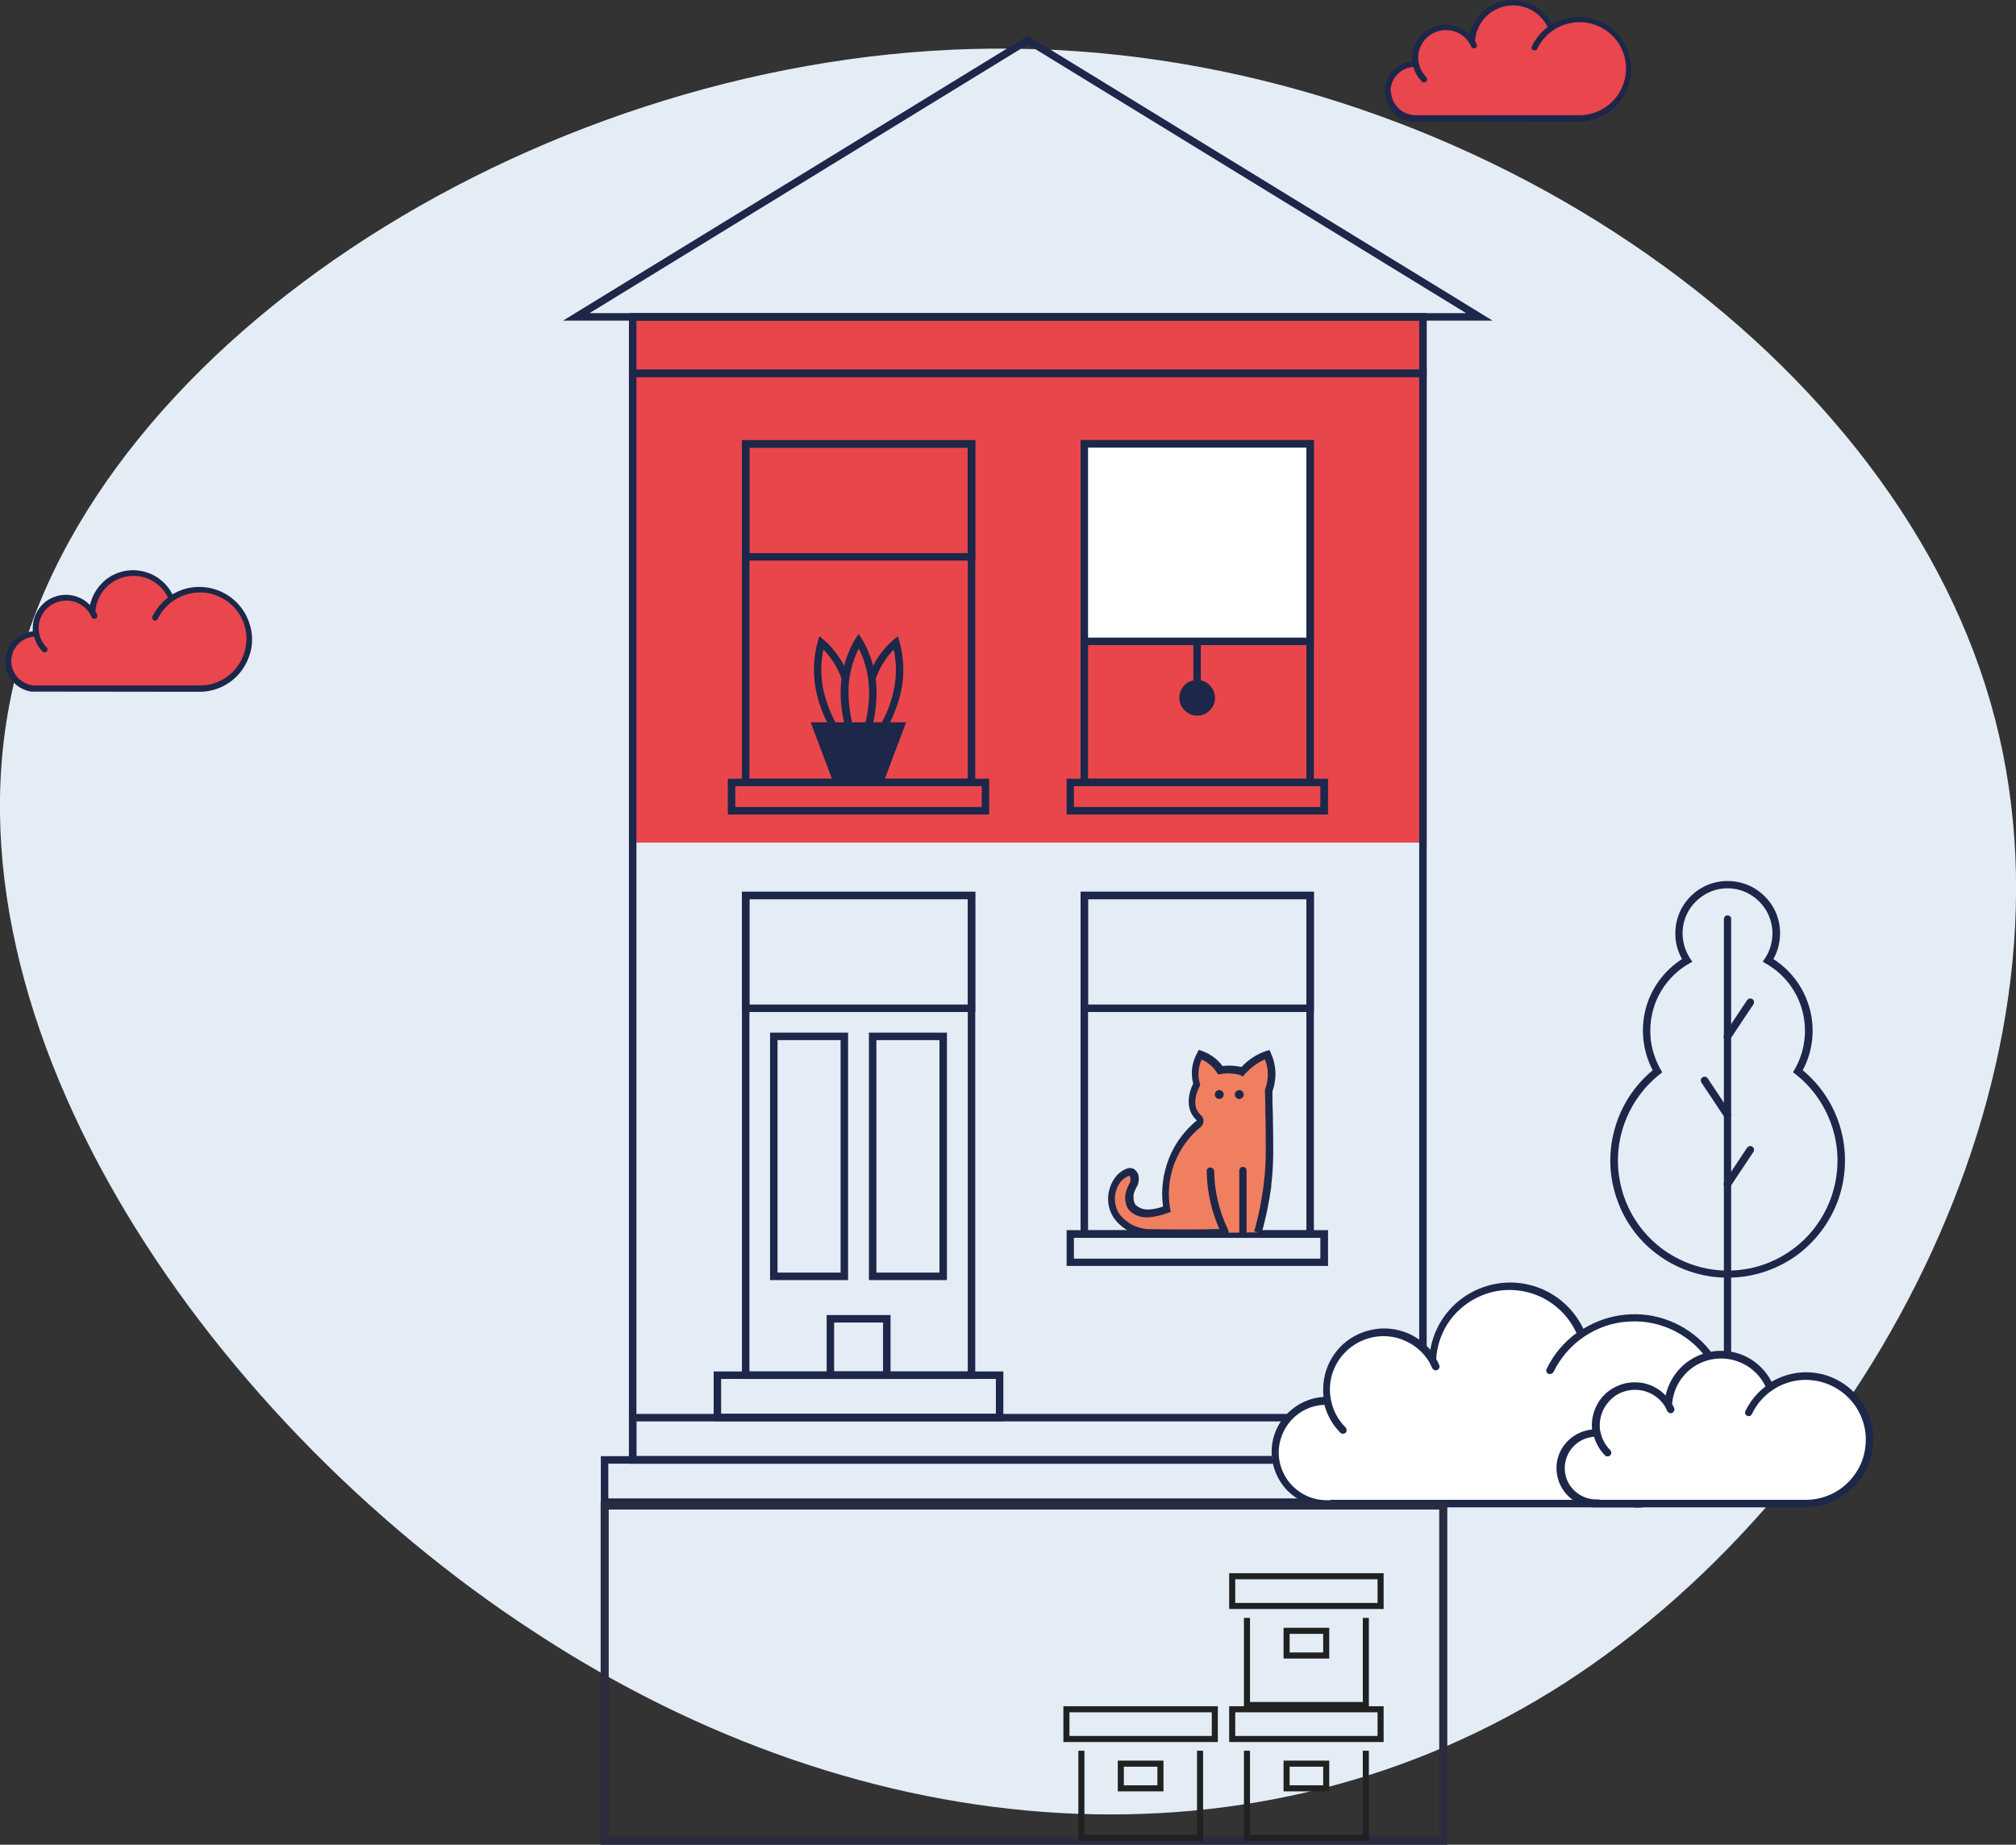
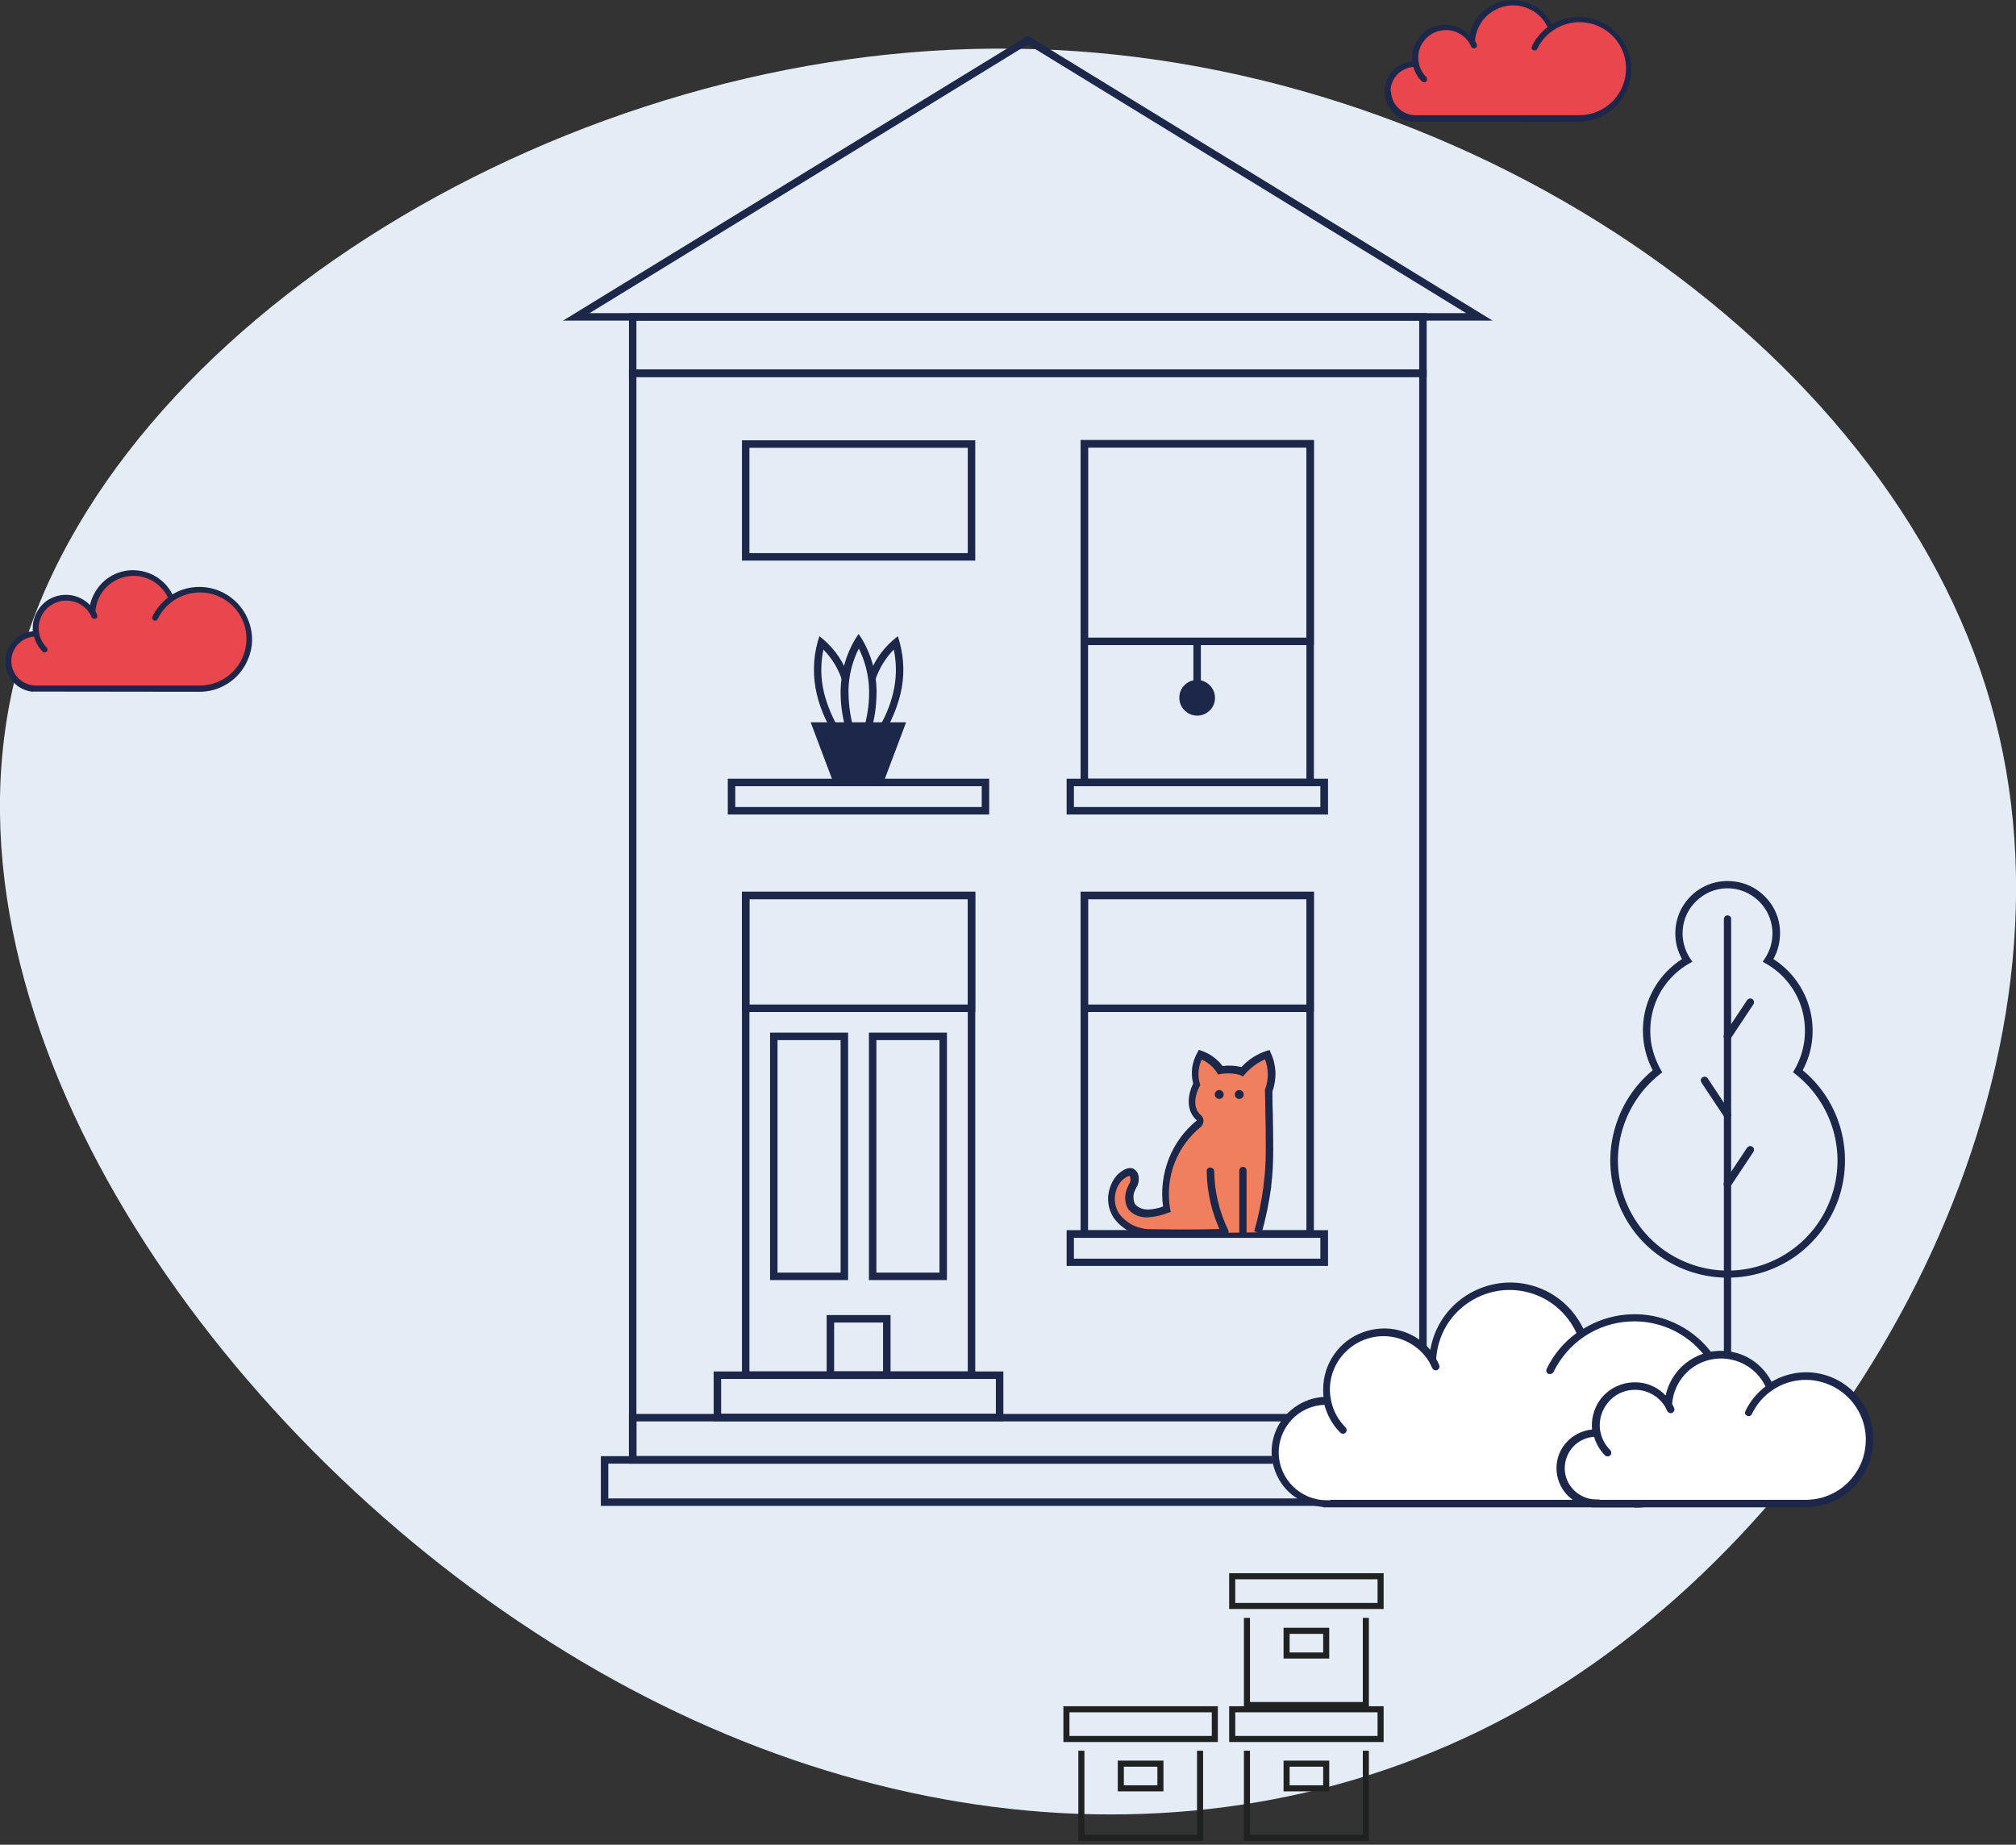
<svg xmlns="http://www.w3.org/2000/svg" id="Ebene_2" data-name="Ebene 2" viewBox="0 0 99.72 91.25">
  <rect x="0" y="0" width="99.72" height="91.25" fill="#333333" stroke="none" />
  <defs>
    <style>
      .cls-1 {
        fill: #e9464d;
      }

      .cls-2 {
        stroke: #292b40;
        stroke-width: .4px;
      }

      .cls-2, .cls-3 {
        fill: none;
        stroke-miterlimit: 10;
      }

      .cls-4 {
        fill: #e9464c;
      }

      .cls-3 {
        stroke: #202121;
        stroke-linecap: square;
        stroke-width: .3px;
      }

      .cls-5 {
        fill: #fff;
      }

      .cls-6 {
        fill: #1d2749;
      }

      .cls-7 {
        fill: #f07f60;
      }

      .cls-8 {
        fill: #e4edf5;
      }
    </style>
  </defs>
  <g id="Ebene_1-2" data-name="Ebene 1">
    <g>
      <path class="cls-8" d="M98.46,34.75c5.09,17.66-5.85,38.66-21.03,48.48-15.11,9.74-34.54,8.3-51.01-2.51C9.95,69.99-3.72,49.9.91,32.92,5.47,16.03,28.24,2.1,50.18,2.41c22.01.23,43.19,14.61,48.28,32.34Z" />
-       <rect class="cls-4" x="31.3" y="15.49" width="39.27" height="26.19" />
      <g>
        <path class="cls-6" d="M70.57,72.4H31.11V18.28h39.46v54.12ZM31.48,72.03h38.72V18.65H31.48v53.38Z" />
        <path class="cls-6" d="M70.57,18.65H31.11v-3.16h39.46v3.16ZM31.48,18.28h38.72v-2.42H31.48v2.42Z" />
        <path class="cls-6" d="M70.57,72.4H31.11v-2.46h39.46v2.46ZM31.48,72.03h38.72v-1.72H31.48v1.72Z" />
        <path class="cls-6" d="M71.97,74.49H29.72v-2.46h42.25v2.46ZM30.09,74.12h41.51v-1.72H30.09v1.72Z" />
-         <path class="cls-6" d="M48.24,38.89h-11.54v-17.12h11.54v17.12ZM37.07,38.52h10.8v-16.38h-10.8v16.38Z" />
        <path class="cls-6" d="M48.93,40.29h-12.93v-1.77h12.93v1.77ZM36.37,39.92h12.19v-1.03h-12.19v1.03Z" />
        <path class="cls-6" d="M48.24,27.73h-11.54v-5.95h11.54v5.95ZM37.07,27.36h10.8v-5.21h-10.8v5.21Z" />
        <path class="cls-6" d="M48.24,68.21h-11.54v-24.1h11.54v24.1ZM37.07,67.84h10.8v-23.36h-10.8v23.36Z" />
        <path class="cls-6" d="M49.63,70.3h-14.33v-2.46h14.33v2.46ZM35.67,69.93h13.59v-1.72h-13.59v1.72Z" />
        <path class="cls-6" d="M48.24,50.06h-11.54v-5.95h11.54v5.95ZM37.07,49.69h10.8v-5.21h-10.8v5.21Z" />
        <path class="cls-6" d="M41.95,63.32h-3.86v-12.24h3.86v12.24ZM38.46,62.95h3.12v-11.5h-3.12v11.5Z" />
        <path class="cls-6" d="M46.84,63.32h-3.86v-12.24h3.86v12.24ZM43.35,62.95h3.12v-11.5h-3.12v11.5Z" />
        <path class="cls-6" d="M44.05,68.21h-3.16v-3.16h3.16v3.16ZM41.26,67.84h2.42v-2.42h-2.42v2.42Z" />
        <path class="cls-6" d="M64.99,61.23h-11.54v-17.12h11.54v17.12ZM53.82,60.86h10.8v-16.38h-10.8v16.38Z" />
        <path class="cls-6" d="M64.99,50.06h-11.54v-5.95h11.54v5.95ZM53.82,49.69h10.8v-5.21h-10.8v5.21Z" />
        <path class="cls-6" d="M65.69,62.62h-12.93v-1.77h12.93v1.77ZM53.12,62.26h12.19v-1.03h-12.19v1.03Z" />
        <path class="cls-6" d="M64.99,38.89h-11.54v-17.12h11.54v17.12ZM53.82,38.52h10.8v-16.38h-10.8v16.38Z" />
        <path class="cls-6" d="M65.69,40.29h-12.93v-1.77h12.93v1.77ZM53.12,39.92h12.19v-1.03h-12.19v1.03Z" />
-         <path class="cls-5" d="M64.8,21.96h-11.17v9.77h11.17v-9.77Z" />
        <path class="cls-6" d="M64.99,31.91h-11.54v-10.14h11.54v10.14ZM53.82,31.54h10.8v-9.4h-10.8v9.4Z" />
        <path class="cls-6" d="M59.22,35.22c.39,0,.7-.31.7-.7s-.31-.7-.7-.7-.7.31-.7.7.31.7.7.7Z" />
        <path class="cls-6" d="M59.22,35.4c-.17,0-.35-.05-.49-.15-.15-.1-.26-.23-.33-.4-.07-.16-.08-.34-.05-.51.03-.17.12-.33.24-.45.12-.12.28-.21.45-.24.17-.03.35-.02.51.05s.3.18.4.33c.1.15.15.32.15.49,0,.23-.09.46-.26.62-.17.17-.39.26-.62.26h0ZM59.22,34.01c-.1,0-.2.03-.29.09-.08.06-.15.14-.19.23-.04.09-.05.2-.03.3.02.1.07.19.14.26.07.07.16.12.26.14.1.02.2,0,.3-.03.09-.04.17-.1.23-.19.06-.08.09-.18.09-.29,0-.14-.05-.27-.15-.36-.1-.1-.23-.15-.36-.15h0Z" />
        <path class="cls-6" d="M59.4,31.73h-.37v2.09h.37v-2.09Z" />
        <path class="cls-6" d="M41.07,36.03c-.29-.52-.52-1.08-.66-1.66-.21-.87-.2-1.78.04-2.64l.08-.26.21.17c.58.5,1.01,1.15,1.25,1.87l-.35.11c-.18-.56-.5-1.07-.91-1.49-.15.71-.14,1.44.03,2.14.14.55.35,1.08.62,1.57l-.32.19Z" />
        <path class="cls-6" d="M43.88,36.03l-.32-.19c.28-.49.49-1.02.62-1.57.17-.7.18-1.43.03-2.14-.41.42-.72.93-.91,1.49l-.35-.11c.24-.73.67-1.37,1.25-1.87l.21-.17.08.26c.24.86.26,1.77.04,2.64-.15.58-.37,1.14-.66,1.66Z" />
        <path class="cls-6" d="M41.81,35.97c-.16-.6-.24-1.21-.23-1.83.02-.9.27-1.77.73-2.54l.16-.24.16.24c.46.77.71,1.65.73,2.54,0,.6-.06,1.2-.21,1.78l-.36-.1c.14-.55.21-1.11.2-1.68-.02-.72-.19-1.42-.51-2.06-.32.64-.5,1.34-.51,2.06,0,.58.06,1.16.21,1.72l-.35.11Z" />
        <path class="cls-6" d="M40.37,35.92h4.19l-1.05,2.79h-2.09l-1.05-2.79Z" />
        <path class="cls-6" d="M43.64,38.89h-2.35l-1.19-3.16h4.72l-1.19,3.16ZM41.55,38.52h1.84l.91-2.42h-3.65l.91,2.42Z" />
        <path class="cls-6" d="M73.83,15.86H27.85L50.84,1.77l22.99,14.09ZM29.16,15.49h43.36L50.84,2.2l-21.68,13.29Z" />
        <path class="cls-7" d="M62.22,60.96c.21-.74.36-1.5.46-2.27.07-.59.11-1.17.11-1.76,0-.91-.03-2.04-.03-2.96.11-.29.16-.59.15-.9-.01-.31-.08-.61-.21-.89-.48.17-.9.46-1.23.84-.35-.1-.72-.13-1.08-.07-.23-.36-.58-.63-.99-.77-.13.22-.21.46-.24.72-.03.25,0,.51.07.75,0,0-.6,1.03.11,1.65.04.03.06.08.06.13,0,.05,0,.1-.04.14l.02-.02c-.63.5-1.12,1.16-1.41,1.91-.29.75-.37,1.57-.23,2.37-.3.11-.62.19-.94.21-.15,0-.3-.02-.44-.08-.14-.06-.26-.15-.36-.26-.06-.12-.1-.25-.11-.38-.01-.13,0-.26.05-.39.08-.27.23-.36.21-.61,0-.05-.02-.25-.15-.32-.21-.11-.58.25-.6.27-.22.25-.36.57-.39.9-.03.34.05.67.23.96.18.25.41.46.69.61.27.15.58.24.89.25,1.75.02,2.25.03,3.64-.01" />
        <path class="cls-6" d="M58.66,61.19c-.5,0-1.05,0-1.87-.02-.34-.02-.67-.11-.97-.28-.3-.17-.56-.4-.75-.68-.12-.2-.21-.42-.24-.65-.04-.26-.02-.52.06-.77.07-.25.2-.48.37-.67.08-.08.5-.47.82-.3.08.05.14.12.19.2.04.08.06.18.06.27,0,.16-.03.32-.12.45-.04.07-.07.14-.1.22-.04.1-.05.2-.04.31,0,.1.03.21.08.3.08.09.18.15.29.2.11.04.23.06.35.06.25-.01.5-.06.74-.15-.11-.79-.01-1.6.28-2.35.29-.75.77-1.4,1.39-1.91-.61-.54-.4-1.39-.18-1.82-.07-.26-.08-.53-.05-.79.04-.26.13-.52.26-.75l.07-.13.14.05c.41.14.77.4,1.03.75.32-.04.63-.02.94.05.34-.37.76-.64,1.24-.8l.15-.04.06.15c.14.29.21.61.23.94.01.32-.04.65-.15.95,0,.34,0,.7.02,1.08.01.64.02,1.29.02,1.86,0,.58-.03,1.16-.1,1.74v.05c-.11.78-.26,1.54-.48,2.3l-.36-.1c.21-.74.36-1.49.46-2.24v-.05c.08-.56.11-1.13.11-1.7,0-.56,0-1.22-.02-1.85,0-.38-.01-.76-.02-1.11v-.03s0-.03,0-.03c.19-.48.19-1.02,0-1.5-.38.17-.71.42-.99.73l-.1.12-.13-.07c-.32-.09-.65-.11-.98-.05l-.12.02-.06-.1c-.18-.28-.44-.5-.75-.64-.17.37-.21.8-.09,1.19l.02.08-.04.07s-.51.91.07,1.41c.07.06.12.15.13.25,0,.1-.02.19-.07.27h0s0,0,0,0h0s-.05-.03-.05-.03l.04.05c-.61.48-1.07,1.11-1.35,1.83-.28.72-.35,1.51-.22,2.27l.03.15-.15.05c-.33.13-.67.2-1.02.22-.18,0-.35-.03-.52-.1-.16-.07-.31-.18-.42-.32-.08-.14-.13-.29-.14-.45-.01-.16,0-.32.06-.47.03-.1.07-.2.12-.29.05-.07.08-.16.08-.25,0-.14-.05-.17-.05-.17-.05-.02-.24.09-.39.23-.13.15-.23.33-.28.52-.06.19-.07.4-.04.59.03.18.09.36.19.51.16.23.38.41.62.55.25.13.52.21.8.23,1.73.02,2.25.03,3.63-.01v.37c-.72.02-1.22.03-1.77.03Z" />
        <path class="cls-6" d="M60.58,61.11s-.07,0-.1-.03c-.03-.02-.05-.04-.07-.08-.46-.96-.71-2-.72-3.07,0-.02,0-.05.01-.07,0-.02.02-.04.04-.06.02-.02.04-.03.06-.04.02,0,.05-.01.07-.01h0s.1.02.13.05c.03.03.05.08.06.13.01,1.01.25,2,.69,2.91.01.02.02.05.02.07,0,.02,0,.05-.01.07,0,.02-.02.04-.04.06-.02.02-.04.03-.06.04-.02.01-.05.02-.08.02h0Z" />
        <path class="cls-6" d="M61.48,61.11s-.1-.02-.13-.05-.05-.08-.05-.13v-3.03s.02-.1.05-.13c.03-.03.08-.05.13-.05s.1.02.13.05c.03.03.05.08.05.13v3.03s0,.05-.01.07c0,.02-.02.04-.04.06-.02.02-.04.03-.06.04-.02,0-.05.01-.07.01Z" />
        <path class="cls-6" d="M60.31,54.36c.12,0,.22-.1.22-.22s-.1-.22-.22-.22-.22.1-.22.22.1.22.22.22Z" />
        <path class="cls-6" d="M61.3,54.36c.12,0,.22-.1.22-.22s-.1-.22-.22-.22-.22.1-.22.22.1.22.22.22Z" />
        <path class="cls-6" d="M87.9,72.26h-4.9v-3.2h4.9v3.2ZM83.37,71.89h4.16v-2.46h-4.16v2.46Z" />
        <path class="cls-6" d="M85.45,63.2c-1.19,0-2.36-.37-3.33-1.05-.98-.68-1.72-1.65-2.12-2.78-.41-1.12-.46-2.34-.14-3.49.31-1.15.97-2.18,1.89-2.94-.49-.93-.61-2.01-.35-3.03.27-1.02.91-1.9,1.8-2.47-.22-.39-.34-.84-.33-1.29,0-.45.12-.9.35-1.29.23-.39.56-.72.95-.94.39-.23.84-.34,1.29-.34.45,0,.9.12,1.29.34.39.23.72.55.95.94.23.39.35.84.35,1.29,0,.45-.11.9-.33,1.29.89.57,1.53,1.45,1.8,2.47.27,1.02.15,2.1-.35,3.03.92.76,1.58,1.79,1.89,2.94.31,1.15.26,2.37-.14,3.49-.41,1.12-1.15,2.09-2.12,2.78-.98.68-2.14,1.05-3.33,1.05h0ZM85.45,43.94c-.4,0-.8.11-1.14.32s-.63.5-.82.86c-.19.35-.28.75-.26,1.16.02.4.15.79.37,1.13l.11.16-.17.1c-.44.25-.82.59-1.12.98-.31.4-.53.85-.66,1.34-.13.49-.16.99-.1,1.49.07.5.23.98.48,1.42l.08.14-.12.1c-.89.7-1.53,1.66-1.85,2.74-.32,1.08-.29,2.24.08,3.31.37,1.07,1.06,1.99,1.98,2.65.92.65,2.02,1.01,3.15,1.01,1.13,0,2.23-.35,3.15-1.01.92-.65,1.61-1.58,1.98-2.65.37-1.07.4-2.22.08-3.31-.32-1.08-.96-2.04-1.85-2.74l-.13-.1.08-.14c.51-.88.64-1.93.38-2.91-.26-.98-.91-1.82-1.79-2.32l-.17-.1.11-.16c.22-.33.35-.72.37-1.13.02-.4-.07-.8-.26-1.16-.19-.35-.47-.65-.82-.86-.34-.21-.74-.32-1.14-.32h0Z" />
        <path class="cls-6" d="M85.45,69.43s-.1-.02-.13-.05c-.03-.03-.05-.08-.05-.13v-23.79s.02-.1.05-.13c.03-.03.08-.05.13-.05s.1.02.13.05c.04.03.05.08.05.13v23.79s-.02.1-.05.13c-.03.03-.08.05-.13.05Z" />
        <path class="cls-6" d="M85.45,51.46s-.07,0-.1-.03c-.03-.02-.05-.04-.07-.07-.02-.03-.02-.06-.02-.1,0-.03.01-.07.03-.09l1.13-1.7s.07-.07.12-.08c.05,0,.1,0,.14.03s.07.07.08.12c0,.05,0,.1-.03.14l-1.13,1.7s-.04.05-.07.06c-.03.01-.06.02-.09.02Z" />
        <path class="cls-6" d="M85.45,58.76s-.07,0-.1-.03c-.03-.02-.05-.04-.07-.07-.02-.03-.02-.06-.02-.1,0-.03.01-.07.03-.09l1.13-1.7s.07-.07.12-.08c.05,0,.1,0,.14.03.04.03.07.07.08.12,0,.05,0,.1-.03.14l-1.13,1.7s-.04.05-.07.06c-.03.01-.06.02-.09.02Z" />
        <path class="cls-6" d="M85.45,55.33s-.06,0-.09-.02c-.03-.01-.05-.04-.07-.06l-1.13-1.7s-.02-.04-.03-.07c0-.02,0-.05,0-.07,0-.02.01-.05.03-.07.01-.02.03-.04.05-.05.02-.01.04-.02.07-.03.02,0,.05,0,.07,0s.05.01.07.03c.02.01.04.03.05.05l1.13,1.7s.03.06.03.09c0,.03,0,.07-.02.1-.02.03-.04.05-.07.07-.03.02-.06.03-.1.03h0Z" />
        <path class="cls-5" d="M65.51,69.27c-.04-.18-.05-.37-.06-.56,0-.62.2-1.22.58-1.71.37-.49.9-.85,1.49-1.01.6-.17,1.23-.13,1.8.1.57.23,1.06.64,1.38,1.17.04-.87.38-1.7.95-2.35.58-.65,1.36-1.09,2.21-1.24.86-.15,1.74,0,2.5.42.76.42,1.36,1.09,1.69,1.89.59-.41,1.28-.67,1.99-.77.71-.1,1.44-.02,2.12.21.68.24,1.3.63,1.8,1.15s.87,1.15,1.09,1.84c.21.69.26,1.42.14,2.13-.12.71-.41,1.38-.83,1.96-.43.58-.99,1.05-1.63,1.38-.64.33-1.35.49-2.07.49h-15.21c-.67-.01-1.32-.28-1.8-.76-.48-.48-.74-1.12-.74-1.8s.27-1.32.74-1.8c.48-.48,1.12-.74,1.8-.74h.06s0,0,0,0c0,0,0,0,0,0" />
        <path class="cls-5" d="M65.69,69.28c-.14-.69-.02-1.4.33-2,.35-.6.92-1.05,1.59-1.27.67-.21,1.39-.17,2.03.12.64.29,1.14.8,1.42,1.45l-5.37,1.7ZM65.69,69.28c.11.54.38,1.04.77,1.43l-.77-1.43ZM78.24,65.98c-.33-.8-.92-1.47-1.69-1.89-.76-.42-1.64-.57-2.5-.42-.86.15-1.64.58-2.21,1.24-.58.65-.91,1.48-.95,2.35l7.36-1.27ZM65.63,69.28c-.33,0-.67.06-.98.19-.31.13-.59.31-.83.55-.24.24-.43.52-.55.83-.13.31-.19.64-.19.98s.07.67.19.98c.13.31.32.59.55.83.24.24.52.42.83.55.31.13.64.19.98.19h0s15.21.01,15.21.01c.82,0,1.63-.22,2.34-.64s1.29-1.02,1.69-1.74c.4-.72.6-1.53.57-2.36-.02-.82-.27-1.62-.71-2.32-.44-.7-1.05-1.26-1.78-1.64-.73-.38-1.55-.55-2.37-.51-.82.05-1.61.31-2.3.77-.68.46-1.23,1.09-1.59,1.83" />
        <path class="cls-6" d="M80.84,74.56h-15.4v-.02c-.69-.05-1.34-.36-1.81-.86-.47-.51-.73-1.18-.73-1.87,0-.69.27-1.36.75-1.86.48-.5,1.13-.81,1.82-.85-.02-.13-.02-.26-.02-.38,0-.62.19-1.22.54-1.72.35-.51.85-.89,1.43-1.1.58-.21,1.21-.25,1.8-.09.6.15,1.13.49,1.53.96.14-.84.55-1.61,1.16-2.2.61-.59,1.4-.97,2.24-1.09.84-.12,1.7.04,2.45.44.75.4,1.35,1.04,1.72,1.81.63-.39,1.34-.63,2.08-.7s1.48.03,2.17.3c.69.27,1.31.69,1.81,1.24.5.55.86,1.2,1.07,1.91.2.71.24,1.46.1,2.19-.14.73-.44,1.41-.89,2.01-.45.59-1.02,1.07-1.69,1.4-.66.33-1.39.5-2.13.5h0ZM65.81,74.19h15.03c.79,0,1.56-.21,2.24-.61s1.24-.98,1.62-1.67c.38-.69.57-1.47.55-2.26-.02-.79-.26-1.56-.68-2.23-.42-.67-1.01-1.21-1.71-1.57-.7-.36-1.49-.53-2.28-.48-.79.04-1.55.3-2.21.74-.66.44-1.18,1.05-1.53,1.76-.02.04-.06.07-.11.09-.05.01-.09.01-.14,0-.04-.02-.08-.06-.09-.1-.02-.04-.02-.09,0-.14.34-.71.85-1.32,1.48-1.78-.34-.74-.91-1.34-1.63-1.72-.72-.37-1.54-.5-2.34-.35-.8.15-1.52.56-2.06,1.16s-.86,1.38-.91,2.19c.06.1.11.2.15.31.02.04.02.09,0,.14-.02.04-.05.08-.1.1-.04.02-.09.02-.14,0-.05-.02-.08-.05-.1-.09-.05-.1-.1-.2-.15-.3,0,0,0-.02-.01-.02-.32-.53-.83-.93-1.42-1.13-.59-.2-1.23-.18-1.81.05-.58.23-1.06.65-1.36,1.2-.3.55-.39,1.18-.26,1.79h0c.1.51.35.97.72,1.34.03.03.05.08.05.13,0,.05-.02.1-.05.13-.03.03-.08.05-.13.05-.05,0-.1-.02-.13-.05-.38-.38-.65-.86-.79-1.38-.62.02-1.2.29-1.62.74-.42.45-.65,1.05-.64,1.66s.27,1.21.71,1.64c.44.43,1.03.68,1.65.68h.18Z" />
        <path class="cls-5" d="M78.83,70.88c-.02-.13-.04-.25-.04-.38,0-.42.14-.83.39-1.17.26-.34.62-.58,1.02-.69.41-.11.84-.09,1.23.07.39.16.72.44.94.8.03-.59.26-1.16.65-1.61.39-.45.93-.74,1.51-.85.59-.1,1.19,0,1.71.29.52.29.93.74,1.15,1.3.41-.28.87-.46,1.36-.52.49-.07.99-.02,1.45.15.47.16.89.43,1.23.79.34.35.6.78.74,1.26.15.47.18.97.1,1.46s-.28.95-.57,1.34c-.29.4-.67.72-1.12.94-.44.22-.93.34-1.42.34h-10.41c-.46,0-.9-.19-1.22-.52-.32-.33-.51-.77-.51-1.23s.18-.9.51-1.23c.32-.33.76-.51,1.22-.51h.04s0,0,0,0c0,0,0,0,0,0" />
        <path class="cls-5" d="M78.95,70.89c-.1-.47-.01-.96.23-1.37.24-.41.63-.72,1.08-.87.46-.14.95-.11,1.39.08.44.2.78.55.97.99l-3.67,1.16ZM78.95,70.89c.08.37.26.71.53.98l-.53-.98ZM87.54,68.63c-.23-.55-.63-1.01-1.15-1.3-.52-.29-1.12-.39-1.71-.29-.59.1-1.12.4-1.51.85-.39.45-.62,1.01-.65,1.61l5.03-.87ZM78.91,70.89c-.46,0-.9.18-1.23.51-.33.33-.51.77-.51,1.23s.18.9.51,1.23c.33.33.77.51,1.23.51h0s10.4,0,10.4,0c.56,0,1.11-.15,1.6-.44.48-.29.88-.7,1.15-1.19.27-.49.41-1.05.39-1.61-.02-.56-.18-1.11-.48-1.59-.3-.48-.72-.86-1.22-1.12-.5-.26-1.06-.38-1.62-.35-.56.03-1.1.21-1.57.53-.47.31-.84.75-1.09,1.25" />
        <path class="cls-6" d="M89.32,74.56h-10.59v-.02c-.48-.05-.92-.27-1.24-.62-.32-.36-.5-.82-.5-1.3,0-.48.18-.94.51-1.29.32-.35.77-.57,1.25-.62,0-.07-.01-.14-.01-.21,0-.42.13-.84.36-1.19s.57-.62.97-.78c.39-.16.82-.19,1.24-.11.41.09.79.3,1.08.61.12-.57.42-1.08.84-1.47.43-.39.96-.64,1.54-.72.57-.07,1.16.03,1.67.3.51.27.93.7,1.19,1.21.44-.26.94-.42,1.45-.46.51-.04,1.03.04,1.5.23.47.19.9.49,1.24.87.34.38.59.84.72,1.33.14.49.16,1.01.06,1.52-.1.5-.31.98-.62,1.39-.31.41-.71.74-1.17.97-.46.23-.97.35-1.48.35h0ZM79.1,74.19h10.22c.53,0,1.05-.14,1.51-.41.46-.27.83-.66,1.09-1.12.26-.46.38-.99.37-1.52s-.17-1.04-.45-1.49c-.28-.45-.68-.81-1.15-1.06-.47-.24-1-.36-1.53-.33-.53.03-1.04.2-1.48.5-.44.29-.79.7-1.02,1.18-.01.02-.02.04-.04.06-.02.02-.04.03-.06.04-.02,0-.05.01-.07.01-.03,0-.05,0-.07-.02-.02-.01-.04-.03-.06-.04-.02-.02-.03-.04-.04-.06,0-.02-.01-.05,0-.07,0-.02.01-.05.02-.07.23-.48.57-.89.99-1.21-.23-.48-.62-.88-1.1-1.12-.48-.24-1.02-.32-1.55-.22-.53.1-1.01.37-1.36.77-.36.4-.57.91-.61,1.44.04.06.07.13.1.2.02.04.02.09,0,.14-.02.04-.05.08-.1.1s-.09.02-.14,0c-.04-.02-.08-.05-.1-.09-.03-.07-.07-.14-.1-.2,0,0,0,0,0-.01-.2-.33-.5-.58-.85-.72-.35-.14-.75-.16-1.11-.06-.37.1-.69.32-.92.63-.23.3-.36.68-.36,1.06,0,.12.01.24.04.35.07.34.24.64.48.88.02.02.03.04.04.06,0,.02.01.05.01.07,0,.02,0,.05-.01.07,0,.02-.02.04-.04.06-.02.02-.04.03-.06.04-.02,0-.05.01-.07.01-.02,0-.05,0-.07-.01-.02,0-.04-.02-.06-.04-.26-.26-.44-.58-.54-.92-.4.03-.78.21-1.05.51-.27.3-.41.69-.4,1.09.01.4.18.78.47,1.06.29.28.68.44,1.08.44h.18Z" />
      </g>
      <g>
-         <path class="cls-1" d="M70.02,3.17h-.03c-.18,0-.35.03-.52.1-.16.07-.31.17-.44.29-.13.13-.23.28-.29.44-.07.16-.1.34-.1.52s.04.35.1.52c.07.16.17.31.29.44.13.13.28.23.44.29.16.07.34.1.52.1h0s8.1,0,8.1,0c.38,0,.76-.09,1.1-.26s.64-.42.87-.73c.23-.31.38-.66.45-1.04.07-.38.04-.76-.07-1.13-.11-.37-.3-.7-.57-.98-.26-.28-.59-.49-.95-.62-.36-.13-.74-.17-1.12-.13-.38.05-.74.18-1.06.39l-.04.02c-.18-.43-.49-.78-.9-1.01-.41-.22-.88-.3-1.33-.22-.46.08-.87.31-1.18.66s-.49.79-.51,1.25l.09.18c-.15-.34-.42-.62-.76-.77-.34-.15-.72-.18-1.08-.06-.36.11-.66.35-.84.67-.19.32-.25.7-.18,1.07" />
+         <path class="cls-1" d="M70.02,3.17h-.03c-.18,0-.35.03-.52.1-.16.07-.31.17-.44.29-.13.13-.23.28-.29.44-.07.16-.1.34-.1.52s.04.35.1.52c.07.16.17.31.29.44.13.13.28.23.44.29.16.07.34.1.52.1h0s8.1,0,8.1,0c.38,0,.76-.09,1.1-.26s.64-.42.87-.73c.23-.31.38-.66.45-1.04.07-.38.04-.76-.07-1.13-.11-.37-.3-.7-.57-.98-.26-.28-.59-.49-.95-.62-.36-.13-.74-.17-1.12-.13-.38.05-.74.18-1.06.39c-.18-.43-.49-.78-.9-1.01-.41-.22-.88-.3-1.33-.22-.46.08-.87.31-1.18.66s-.49.79-.51,1.25l.09.18c-.15-.34-.42-.62-.76-.77-.34-.15-.72-.18-1.08-.06-.36.11-.66.35-.84.67-.19.32-.25.7-.18,1.07" />
        <path class="cls-6" d="M78.09,6.02c.4,0,.79-.09,1.15-.27s.67-.43.91-.75c.24-.32.41-.69.49-1.08.08-.39.06-.8-.04-1.18-.11-.39-.3-.74-.57-1.04-.27-.3-.6-.53-.97-.68-.37-.15-.77-.21-1.17-.18-.4.03-.78.15-1.13.36-.2-.4-.53-.73-.92-.94-.4-.21-.85-.29-1.3-.24-.45.06-.87.25-1.2.56-.33.31-.56.71-.66,1.15-.23-.24-.52-.4-.84-.47-.32-.07-.66-.04-.96.08-.31.12-.57.33-.75.61-.18.27-.28.59-.28.92,0,.05,0,.11,0,.16-.37.03-.72.21-.97.48-.25.28-.39.63-.39,1.01,0,.37.14.73.39,1.01.25.28.6.45.97.49h0s8.25.01,8.25.01ZM68.78,4.52c0-.31.12-.6.33-.83.21-.22.5-.36.8-.38.08.27.22.52.42.72.01.01.03.02.05.03.02,0,.04.01.06.01.02,0,.04,0,.06-.01.02,0,.03-.02.05-.03.01-.01.02-.03.03-.05,0-.02.01-.04.01-.06,0-.02,0-.04-.01-.06,0-.02-.02-.03-.03-.05-.19-.19-.32-.43-.37-.69h0c-.02-.09-.03-.18-.03-.27,0-.3.1-.59.28-.82.18-.24.43-.41.72-.49.29-.08.59-.07.87.04.28.11.51.3.67.56,0,0,0,0,0,.01.03.05.06.1.08.15,0,.02.02.03.03.05s.03.02.05.03c.02,0,.04.01.06.01.02,0,.04,0,.06-.01.02,0,.03-.02.05-.03.01-.01.02-.03.03-.05,0-.02,0-.04,0-.06,0-.02,0-.04-.01-.06-.02-.05-.05-.11-.08-.16.03-.42.2-.81.47-1.12.28-.31.65-.52,1.06-.6.41-.08.83-.02,1.21.17s.67.49.85.87c-.33.25-.59.57-.77.94,0,.02-.01.04-.02.06,0,.02,0,.04,0,.06,0,.02.02.04.03.05.01.01.03.03.05.03.02,0,.04.01.06.01.02,0,.04,0,.06,0,.02,0,.03-.02.05-.03.01-.01.03-.03.03-.05.18-.37.45-.69.8-.92.34-.23.74-.36,1.15-.39.41-.02.82.06,1.19.25.37.19.68.47.9.82.22.35.34.75.35,1.16.01.41-.09.82-.29,1.18-.2.36-.49.66-.85.87-.36.21-.76.32-1.17.32h-8.1c-.32,0-.63-.13-.86-.36-.23-.23-.35-.53-.36-.86h0Z" />
      </g>
      <g>
        <path class="cls-1" d="M1.8,31.36h-.03c-.36,0-.7.14-.96.39-.25.25-.4.6-.4.96s.14.7.4.96c.25.25.6.4.96.4h0s8.1,0,8.1,0c.38,0,.76-.09,1.1-.26.34-.17.64-.42.87-.73.23-.31.38-.66.45-1.04.07-.38.04-.76-.07-1.13-.11-.37-.3-.7-.57-.98-.26-.28-.59-.49-.95-.62-.36-.13-.74-.17-1.12-.13s-.74.18-1.06.39l-.04.02c-.18-.43-.49-.78-.9-1.01-.41-.22-.88-.3-1.33-.22-.46.08-.87.31-1.18.66-.31.35-.49.79-.51,1.25l.09.18c-.15-.34-.42-.62-.76-.77-.34-.15-.72-.18-1.08-.06-.35.11-.66.35-.84.67-.19.32-.25.7-.18,1.07" />
        <path class="cls-6" d="M1.62,34.21h0s8.25.01,8.25.01c.4,0,.79-.09,1.15-.27.36-.18.67-.43.91-.75.24-.32.41-.69.49-1.08.08-.39.06-.8-.05-1.18-.11-.39-.3-.74-.57-1.04-.27-.3-.6-.53-.97-.68-.37-.15-.77-.21-1.17-.18-.4.03-.78.15-1.13.36-.2-.4-.53-.73-.92-.94-.4-.21-.85-.29-1.3-.24-.45.06-.87.25-1.2.56-.33.31-.56.71-.66,1.15-.23-.24-.52-.4-.84-.47-.32-.07-.66-.04-.96.08-.31.12-.57.33-.75.61-.18.27-.28.59-.28.92,0,.05,0,.11,0,.16-.37.03-.72.21-.97.48-.25.28-.39.63-.39,1.01,0,.37.14.73.39,1.01.25.28.6.45.97.49h0ZM1.69,31.51c.08.27.22.52.42.72.03.03.06.04.1.04.04,0,.07-.02.1-.04.03-.03.04-.06.04-.1s-.01-.07-.04-.1c-.19-.19-.32-.43-.37-.69h0c-.02-.09-.03-.18-.03-.27,0-.3.1-.59.28-.82.18-.24.43-.41.72-.49.29-.08.59-.07.87.04.28.11.51.3.67.56,0,0,0,0,0,.01.03.05.06.1.08.15,0,.02.02.03.03.05.01.01.03.02.05.03.02,0,.04.01.06.01.02,0,.04,0,.06-.01.02,0,.03-.02.05-.03.01-.01.02-.03.03-.05,0-.02,0-.04,0-.06s0-.04-.01-.06c-.02-.05-.05-.11-.08-.16.03-.42.2-.81.47-1.12.28-.31.65-.52,1.06-.6.41-.08.84-.02,1.21.17.37.19.67.49.85.87-.33.25-.59.57-.77.94-.01.03-.02.07,0,.11.01.04.04.06.07.08.03.02.07.02.11,0,.04-.01.06-.04.08-.07.18-.37.45-.69.8-.92.34-.23.74-.36,1.15-.39s.82.06,1.19.25c.37.19.68.47.9.82.22.35.34.75.35,1.16.01.41-.09.82-.29,1.18-.2.36-.49.66-.85.87-.35.21-.76.32-1.17.32H1.77c-.32,0-.62-.13-.84-.34-.23-.22-.36-.52-.37-.83-.01-.31.1-.62.31-.85.21-.23.5-.38.82-.4h0Z" />
      </g>
-       <rect class="cls-2" x="29.91" y="74.47" width="41.48" height="16.58" />
      <g>
        <rect class="cls-3" x="60.95" y="84.55" width="7.34" height="1.47" />
        <polyline class="cls-3" points="67.56 86.75 67.56 90.91 61.68 90.91 61.68 86.75" />
        <rect class="cls-3" x="63.64" y="87.24" width="1.96" height="1.22" />
      </g>
      <g>
        <rect class="cls-3" x="60.95" y="77.97" width="7.34" height="1.47" />
        <polyline class="cls-3" points="67.56 80.18 67.56 84.34 61.68 84.34 61.68 80.18" />
        <rect class="cls-3" x="63.64" y="80.67" width="1.96" height="1.22" />
      </g>
      <g>
        <rect class="cls-3" x="52.75" y="84.55" width="7.34" height="1.47" />
        <polyline class="cls-3" points="59.36 86.75 59.36 90.91 53.49 90.91 53.49 86.75" />
        <rect class="cls-3" x="55.44" y="87.24" width="1.96" height="1.22" />
      </g>
    </g>
  </g>
</svg>